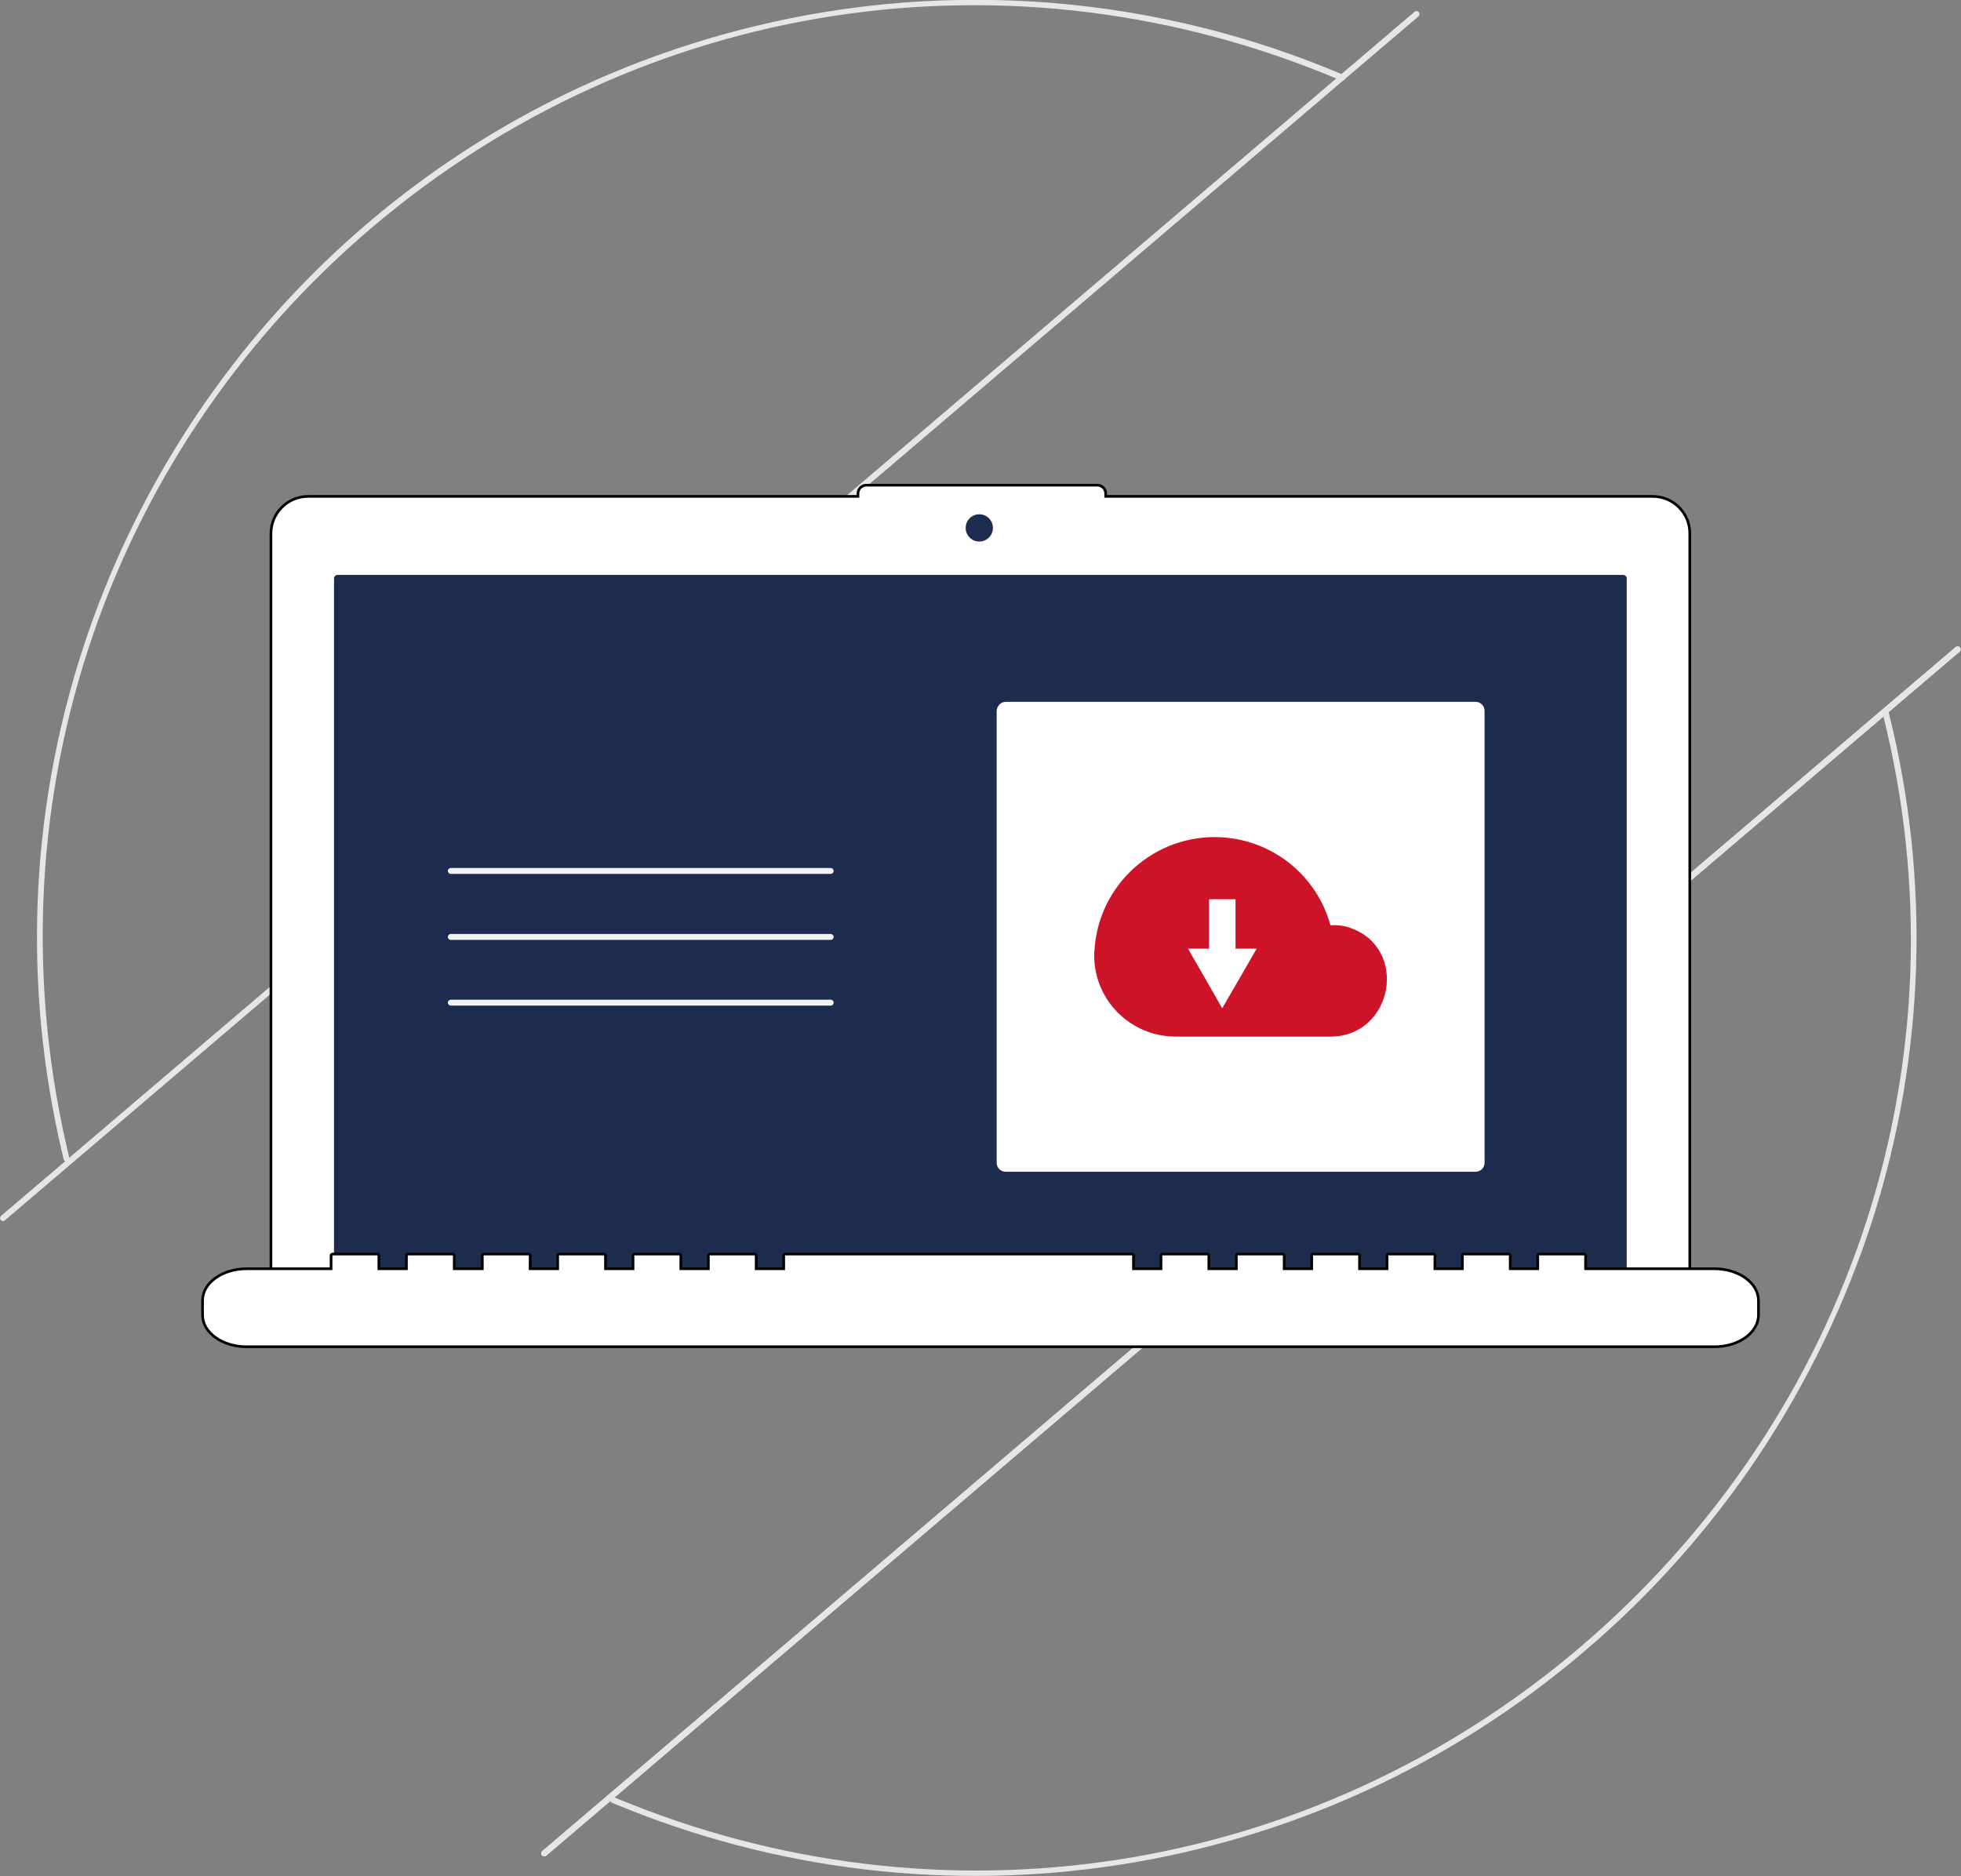
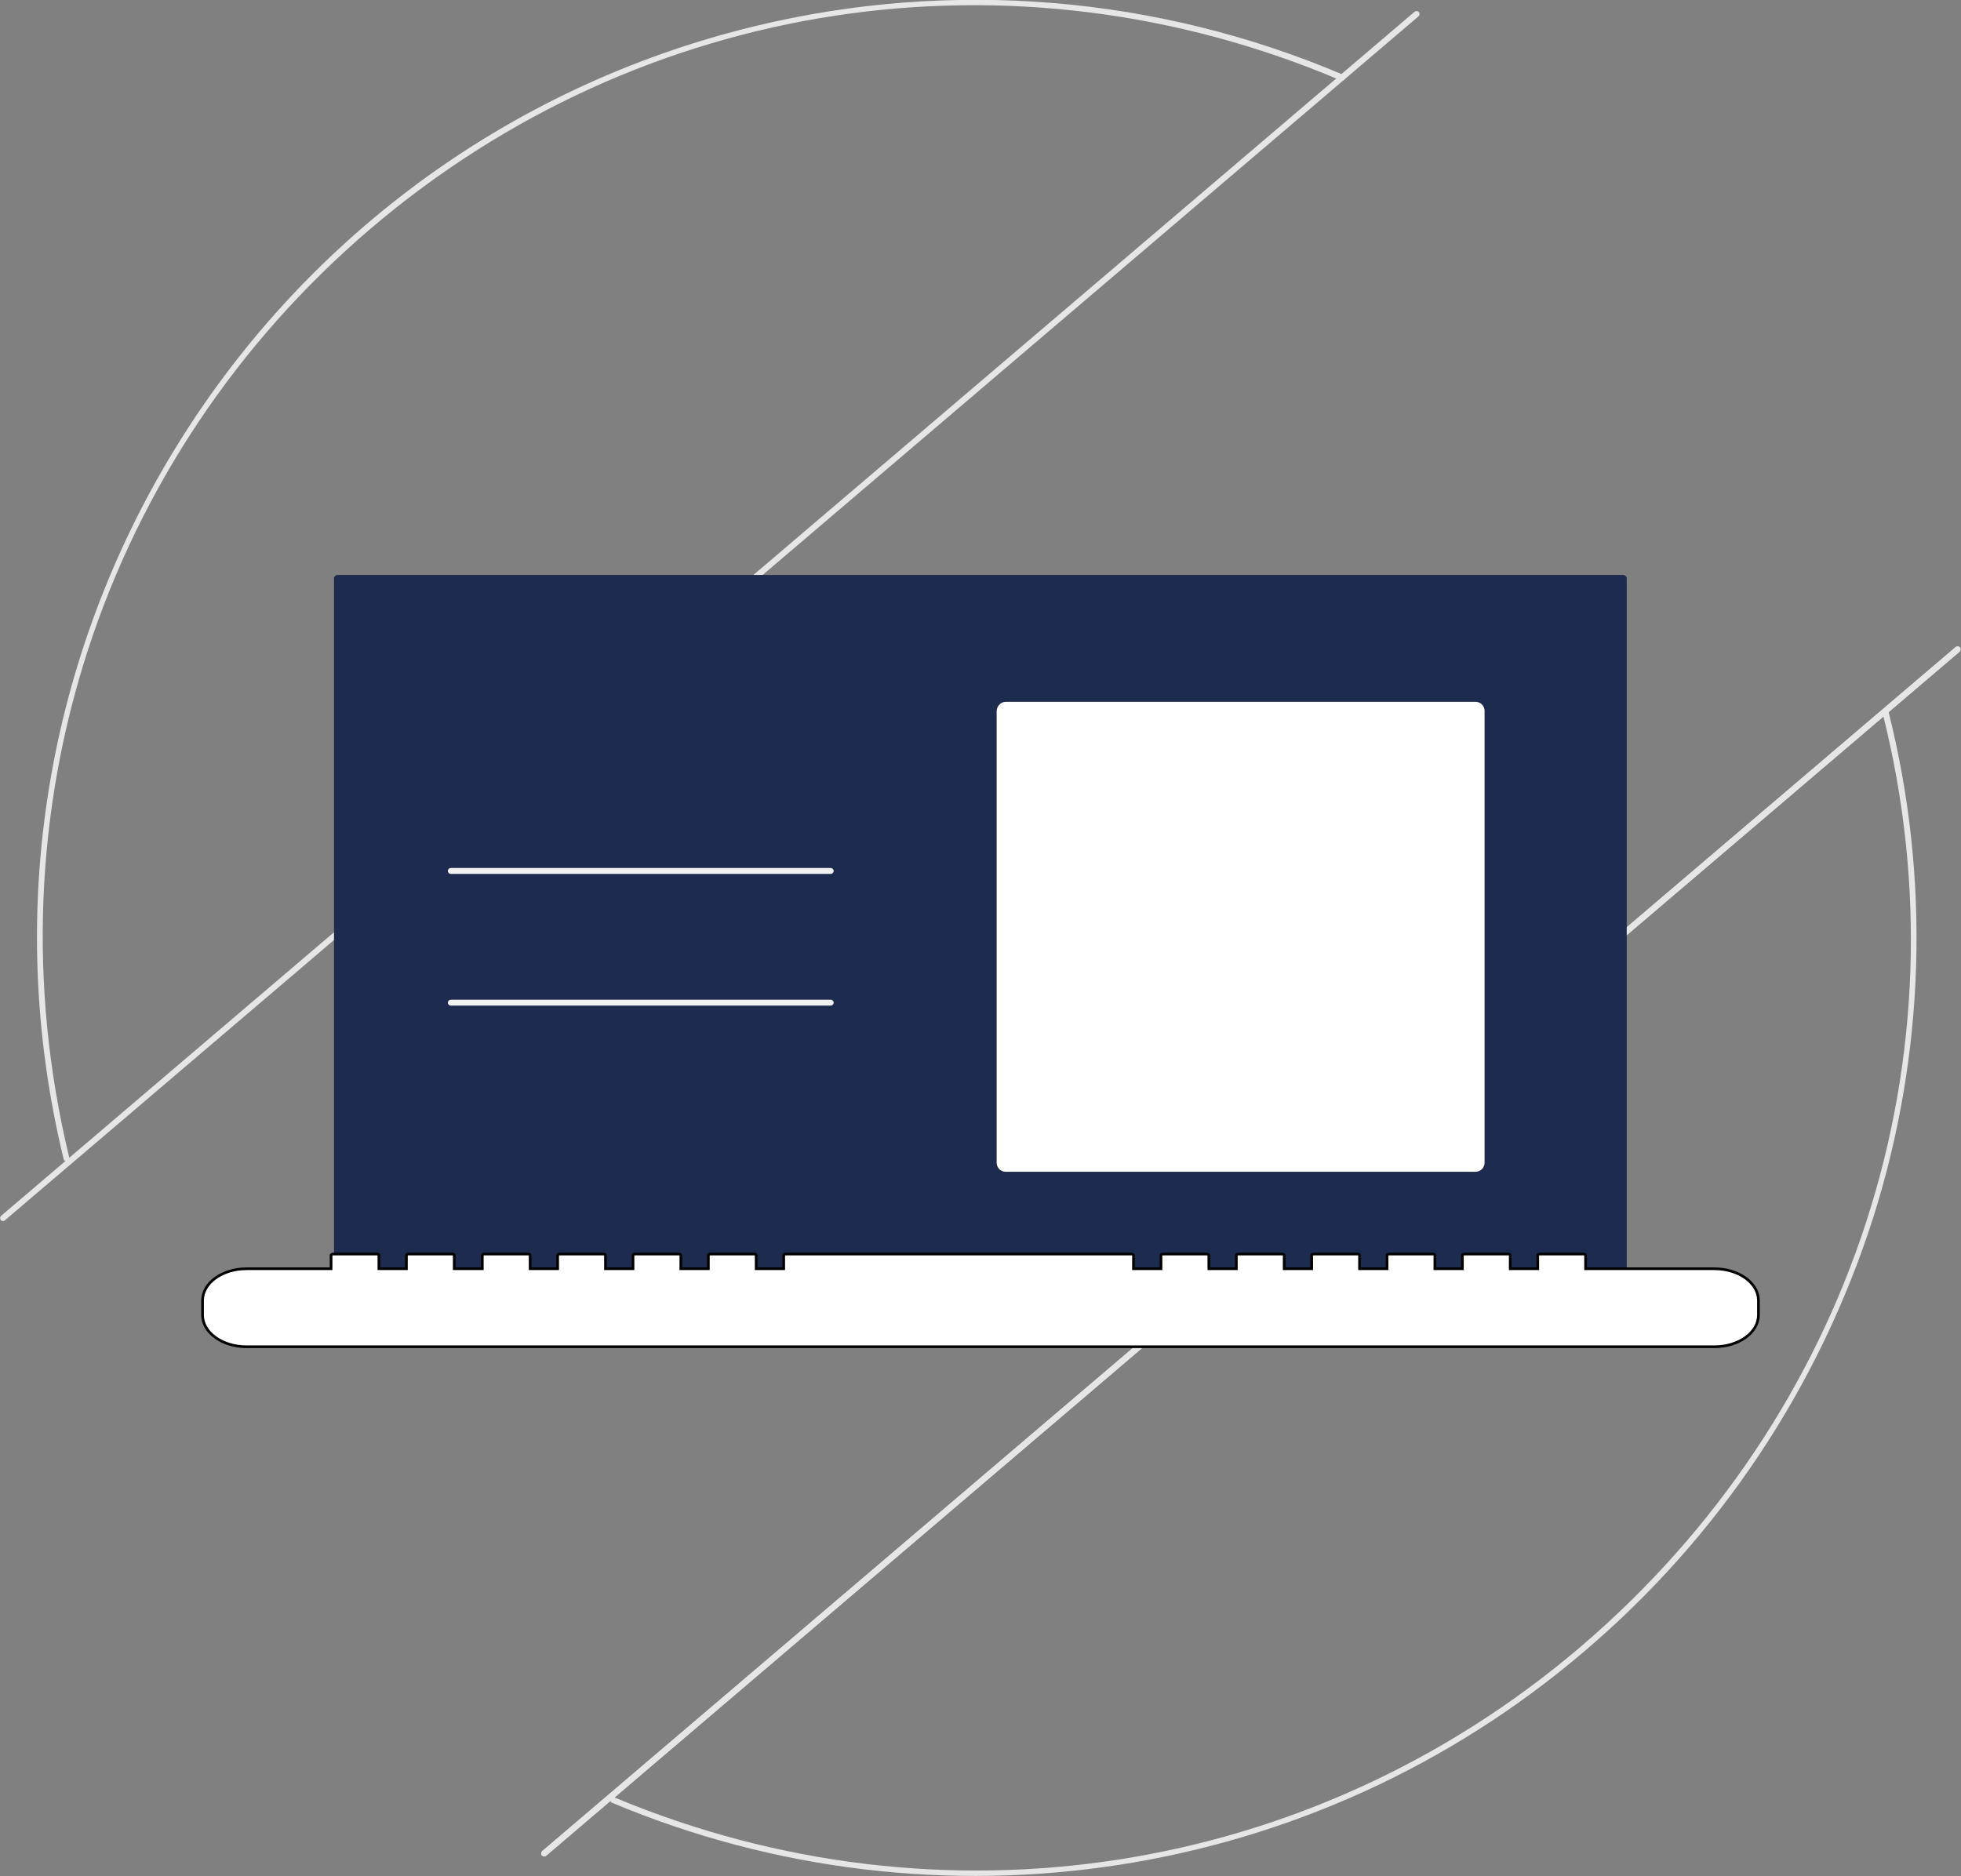
<svg xmlns="http://www.w3.org/2000/svg" id="Layer_1" x="0px" y="0px" viewBox="0 0 733.9 702.2" style="enable-background:new 0 0 733.9 702.2;" xml:space="preserve">
  <rect x="0" y="0" width="733.9" height="702.2" fill="#808080" stroke="none" />
  <style type="text/css"> .st0{fill:#E6E6E6;} .st1{fill:#FFFFFF;stroke:#000000;stroke-miterlimit:10;} .st2{fill:#1D2C4E;} .st3{fill:#F2F2F2;} .st4{fill:#FFFFFF;} .st5{fill:#CD1327;}</style>
  <title>cloud_files</title>
  <path class="st0" d="M24,434.3c-0.1-0.1-0.2-0.3-0.2-0.5C-21.9,245.3,94,55.5,282.5,9.8C355.9-8,433.2-1.6,502.7,28 c0.6,0.2,0.8,0.9,0.6,1.5c-0.2,0.6-0.9,0.8-1.5,0.6C379.3-22,240.2-0.8,138.8,85.5c-100.7,85.8-144,219-112.9,347.7 c0.1,0.6-0.2,1.2-0.8,1.4C24.7,434.7,24.3,434.6,24,434.3z" />
  <path class="st0" d="M228.7,674.6c-0.4-0.5-0.3-1.2,0.1-1.6c0.3-0.3,0.8-0.3,1.2-0.2c122.1,51.1,260.5,29.6,361.3-56.2 c102.2-87.1,145.7-221,113.3-349.5c-0.2-0.6,0.2-1.2,0.8-1.4s1.2,0.2,1.4,0.8c15.7,62.4,13.7,128-5.8,189.4 c-20.2,63.2-57.7,119.5-108.3,162.4c-100.8,85.9-241.4,107.8-363.6,56.5C229,674.8,228.8,674.7,228.7,674.6z" />
  <path class="st0" d="M202.8,694.5c-0.4-0.5-0.3-1.2,0.1-1.6l0,0l529-450.7c0.5-0.4,1.2-0.3,1.6,0.1c0.4,0.5,0.3,1.2-0.1,1.6l0,0 l-529,450.7C204,695,203.2,694.9,202.8,694.5L202.8,694.5z" />
  <path class="st0" d="M0.3,456.7c-0.4-0.5-0.3-1.2,0.1-1.6l0,0l529-450.7c0.5-0.4,1.2-0.3,1.6,0.1c0.4,0.5,0.3,1.2-0.1,1.6L1.8,456.8 C1.4,457.2,0.7,457.1,0.3,456.7L0.3,456.7z" />
  <path class="st0" d="M202.8,694.5c-0.4-0.5-0.3-1.2,0.1-1.6l0,0l529-450.7c0.5-0.4,1.2-0.3,1.6,0.1c0.4,0.5,0.3,1.2-0.1,1.6l0,0 l-529,450.7C204,695,203.2,694.9,202.8,694.5L202.8,694.5z" />
-   <path class="st1" d="M618.5,185.8H413.8v-1.1c0-1.7-1.4-3.1-3.1-3.1l0,0h-86.5c-1.7,0-3.1,1.4-3.1,3.1v1.1H115.3 c-7.6,0-13.9,6.2-13.9,13.9V480c0,7.6,6.2,13.9,13.9,13.9h503.2c7.6,0,13.9-6.2,13.9-13.9V199.6C632.4,192,626.2,185.8,618.5,185.8z " />
  <path class="st2" d="M126.3,215.2c-0.7,0-1.3,0.6-1.3,1.3v265.9c0,0.7,0.6,1.3,1.3,1.3h481.2c0.7,0,1.3-0.6,1.3-1.3V216.5 c0-0.7-0.6-1.3-1.3-1.3H126.3z" />
-   <circle class="st2" cx="366.5" cy="197.6" r="5.1" />
  <path class="st1" d="M641.6,474.9h-48.2v-5c0-0.3-0.3-0.5-0.7-0.5h-16.5c-0.4,0-0.7,0.2-0.7,0.5v5h-10.3v-5c0-0.3-0.3-0.5-0.7-0.5 H548c-0.4,0-0.7,0.2-0.7,0.5v5H537v-5c0-0.3-0.3-0.5-0.7-0.5h-16.5c-0.4,0-0.7,0.2-0.7,0.5v5h-10.3v-5c0-0.3-0.3-0.5-0.7-0.5h-16.5 c-0.4,0-0.7,0.2-0.7,0.5v5h-10.3v-5c0-0.3-0.3-0.5-0.7-0.5h-16.5c-0.4,0-0.7,0.2-0.7,0.5v5h-10.3v-5c0-0.3-0.3-0.5-0.7-0.5h-16.5 c-0.4,0-0.7,0.2-0.7,0.5v5h-10.3v-5c0-0.3-0.3-0.5-0.7-0.5H294c-0.4,0-0.7,0.2-0.7,0.5v5H283v-5c0-0.3-0.3-0.5-0.7-0.5h-16.5 c-0.4,0-0.7,0.2-0.7,0.5v5h-10.3v-5c0-0.3-0.3-0.5-0.7-0.5h-16.5c-0.4,0-0.7,0.2-0.7,0.5v5h-10.3v-5c0-0.3-0.3-0.5-0.7-0.5h-16.5 c-0.4,0-0.7,0.2-0.7,0.5v5h-10.3v-5c0-0.3-0.3-0.5-0.7-0.5h-16.5c-0.4,0-0.7,0.2-0.7,0.5v5H170v-5c0-0.3-0.3-0.5-0.7-0.5h-16.5 c-0.4,0-0.7,0.2-0.7,0.5v5h-10.3v-5c0-0.3-0.3-0.5-0.7-0.5h-16.5c-0.4,0-0.7,0.2-0.7,0.5v5H92.3c-9.1,0-16.5,5.3-16.5,11.9v5.4 c0,6.6,7.4,11.9,16.5,11.9h549.3c9.1,0,16.5-5.3,16.5-11.9v-5.4C658.1,480.2,650.7,474.9,641.6,474.9z" />
  <path class="st3" d="M310.9,327.1H168.7c-0.6,0-1.1-0.5-1.1-1.1s0.5-1.1,1.1-1.1l0,0h142.2c0.6,0,1.1,0.5,1.1,1.1 S311.5,327.1,310.9,327.1z" />
-   <path class="st3" d="M310.9,351.8H168.7c-0.6,0-1.1-0.5-1.1-1.1s0.5-1.1,1.1-1.1l0,0h142.2c0.6,0,1.1,0.5,1.1,1.1 S311.5,351.8,310.9,351.8z" />
  <path class="st3" d="M310.9,376.4H168.7c-0.6,0-1.1-0.5-1.1-1.1s0.5-1.1,1.1-1.1l0,0h142.2c0.6,0,1.1,0.5,1.1,1.1 S311.5,376.4,310.9,376.4L310.9,376.4z" />
  <path class="st4" d="M376.4,262.7h175.8c1.9,0,3.4,1.5,3.4,3.4v169.1c0,1.9-1.5,3.4-3.4,3.4H376.4c-1.9,0-3.4-1.5-3.4-3.4V266.1 C373.1,264.2,374.6,262.7,376.4,262.7z" />
-   <path class="st5" d="M409.6,355.8c1.4-24.8,22.7-43.8,47.5-42.4c19.3,1.1,35.7,14.3,40.8,32.9c0.5,0,1.1,0,1.6,0 c1.9,0,3.7,0.3,5.5,0.9c22.4,7.4,16.5,40.8-7.1,40.8H440c-16.8,0-30.5-13.5-30.5-30.4c0-0.4,0-0.8,0-1.2 C409.6,356.2,409.6,356,409.6,355.8z" />
  <polygon class="st4" points="462.4,355.1 462.4,336.6 452.5,336.6 452.5,355.1 444.6,355.1 451,366.2 457.4,377.4 463.9,366.2 470.3,355.1 " />
</svg>